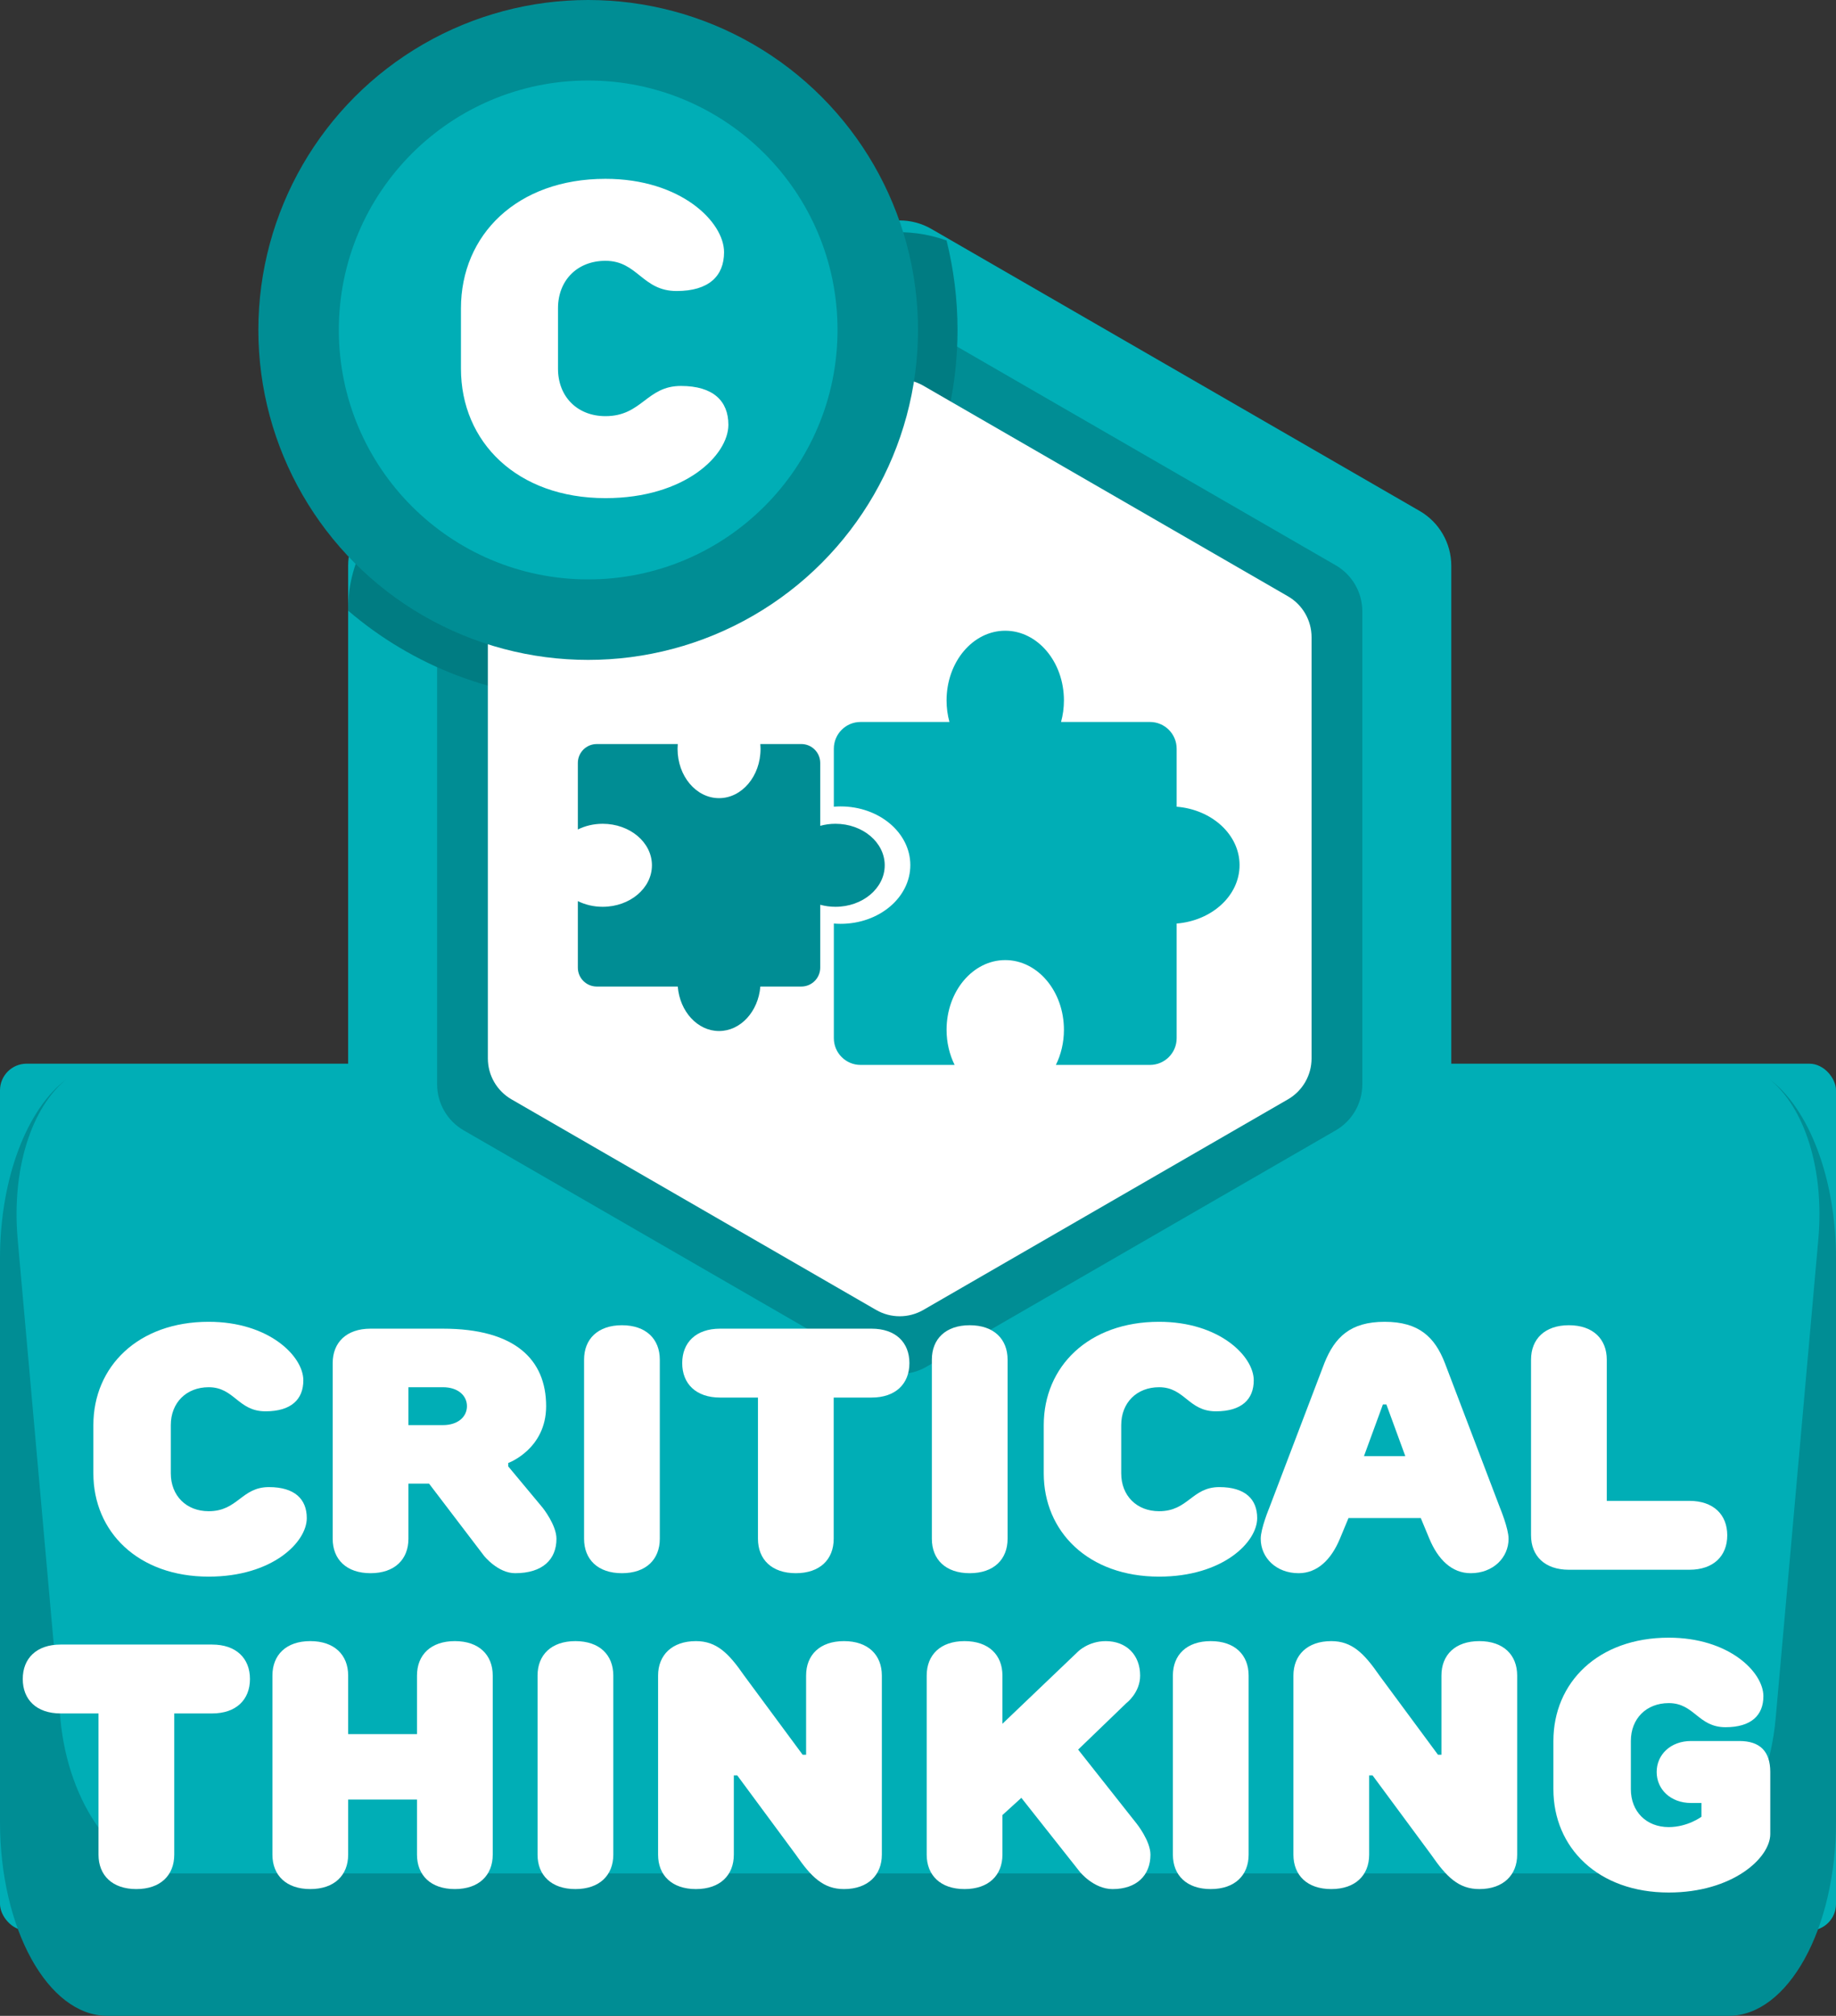
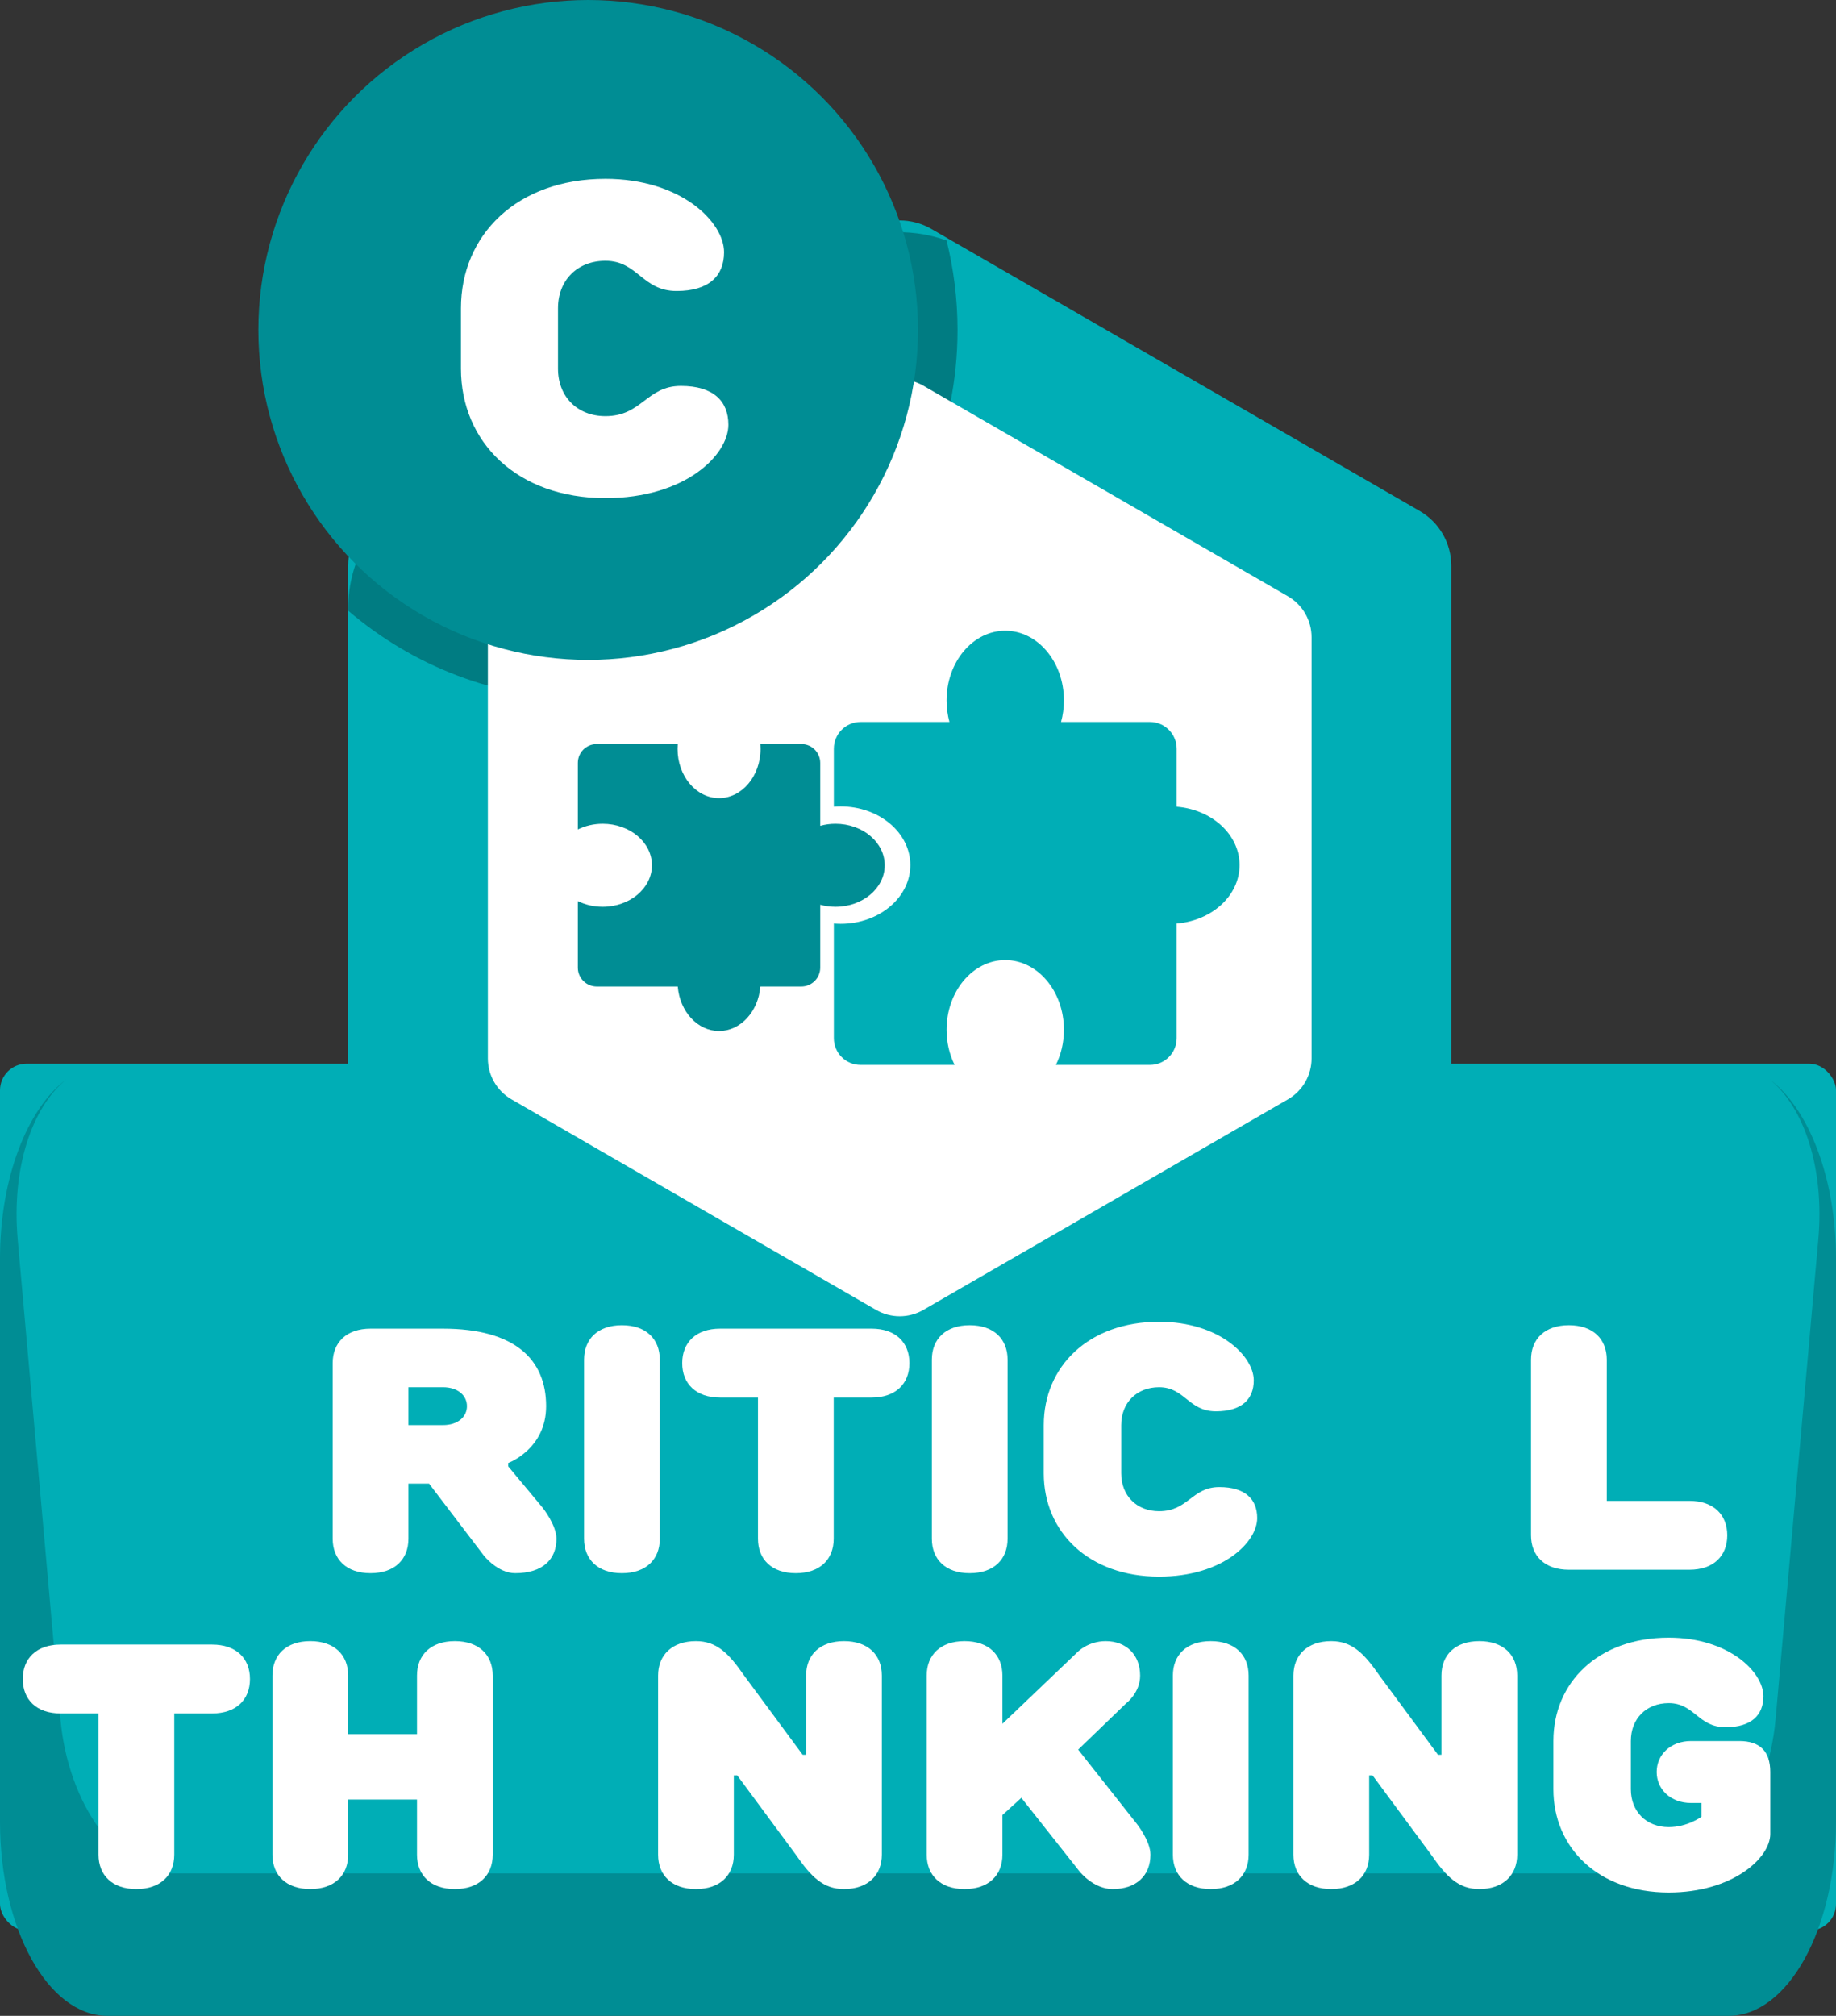
<svg xmlns="http://www.w3.org/2000/svg" id="OBJECTS" viewBox="0 0 347.882 381.804">
  <rect x="0" y="0" width="347.882" height="381.804" fill="#333333" stroke="none" />
  <g>
    <rect y="201.465" width="347.882" height="164.198" rx="5.043" ry="5.043" fill="#00aeb6" />
    <path d="m335.334,204.447c6.533,5.297,10.391,16.906,9.197,30.301l-8.088,90.775c-1.453,16.301-10.981,29.303-21.306,29.303H32.745c-10.325,0-19.854-13.002-21.306-29.303L3.351,234.748c-1.193-13.395,2.664-25.003,9.197-30.301-7.364,5.525-12.549,18.623-12.549,33.927v106.687c0,20.292,9.106,36.743,20.338,36.743h307.206c11.232,0,20.338-16.451,20.338-36.743v-106.687c0-15.304-5.184-28.401-12.549-33.927Z" fill="#008d94" />
-     <path d="m101.158,201.465l48.614,53.702c14.956,16.521,33.383,16.521,48.339,0l48.614-53.702H101.158Z" fill="#008d94" />
+     <path d="m101.158,201.465l48.614,53.702l48.614-53.702H101.158Z" fill="#008d94" />
  </g>
  <g>
    <path d="m274.989,214v-106.84c0-4.282-2.285-8.24-5.993-10.381l-92.526-53.42c-3.709-2.141-8.278-2.141-11.987,0l-92.526,53.42c-3.709,2.141-5.993,6.098-5.993,10.381v106.84c0,4.282,2.285,8.24,5.993,10.381l92.526,53.42c3.709,2.141,8.278,2.141,11.987,0l92.526-53.42c3.709-2.141,5.993-6.098,5.993-10.381Z" fill="#00aeb6" />
-     <path d="m258.127,205.381v-89.602c0-3.592-1.916-6.91-5.026-8.706l-77.598-44.801c-3.11-1.796-6.942-1.796-10.053,0l-77.598,44.801c-3.11,1.796-5.026,5.114-5.026,8.706v89.602c0,3.592,1.916,6.91,5.026,8.706l77.598,44.801c3.11,1.796,6.942,1.796,10.053,0l77.598-44.801c3.11-1.796,5.026-5.114,5.026-8.706Z" fill="#008d94" />
    <path d="m157.39,47.454l-78.341,45.23c-8.098,4.675-13.086,13.316-13.086,22.666v.308c12.234,10.477,28.114,16.82,45.484,16.82,38.651,0,69.983-31.333,69.983-69.983,0-5.844-.727-11.516-2.077-16.942-7.181-2.594-15.218-1.993-21.964,1.902Z" fill="#007c82" />
    <path d="m248.514,200.467v-79.775c0-3.198-1.706-6.152-4.475-7.751l-69.087-39.887c-2.769-1.599-6.181-1.599-8.95,0l-69.087,39.887c-2.769,1.599-4.475,4.553-4.475,7.751v79.775c0,3.198,1.706,6.152,4.475,7.751l69.087,39.887c2.769,1.599,6.181,1.599,8.95,0l69.087-39.887c2.769-1.599,4.475-4.554,4.475-7.751Z" fill="#fff" />
    <g>
      <path d="m159.281,152.737c-.435,0-.863.02-1.287.055v-10.984c0-2.797,2.268-5.065,5.065-5.065h16.84c-.351-1.285-.546-2.653-.546-4.077,0-7.293,4.978-13.205,11.119-13.205s11.119,5.912,11.119,13.205c0,1.424-.195,2.792-.546,4.077h16.84c2.797,0,5.065,2.268,5.065,5.065v10.984c6.689.545,11.918,5.289,11.918,11.065s-5.23,10.52-11.918,11.065v21.712c0,2.797-2.268,5.065-5.065,5.065h-17.818c.963-1.955,1.524-4.223,1.524-6.651,0-7.293-4.978-13.205-11.119-13.205s-11.119,5.912-11.119,13.205c0,2.428.561,4.696,1.524,6.651h-17.818c-2.797,0-5.065-2.268-5.065-5.065v-21.712c.424.034.852.055,1.287.055,7.293,0,13.205-4.978,13.205-11.119s-5.912-11.119-13.205-11.119Z" fill="#00aeb6" />
      <path d="m144.107,141.834c0-.307-.014-.61-.039-.91h7.767c1.978,0,3.581,1.603,3.581,3.581v11.907c.909-.248,1.876-.386,2.883-.386,5.157,0,9.337,3.52,9.337,7.862s-4.18,7.862-9.337,7.862c-1.007,0-1.974-.138-2.883-.386v11.907c0,1.978-1.603,3.581-3.581,3.581h-7.767c-.385,4.729-3.74,8.427-7.823,8.427s-7.438-3.698-7.824-8.427h-15.351c-1.978,0-3.581-1.603-3.581-3.581v-12.598c1.382.681,2.985,1.078,4.703,1.078,5.156,0,9.337-3.52,9.337-7.862s-4.18-7.862-9.337-7.862c-1.717,0-3.32.397-4.703,1.078v-12.598c0-1.978,1.603-3.581,3.581-3.581h15.351c-.024.3-.039.603-.039.91,0,5.157,3.52,9.337,7.862,9.337s7.862-4.18,7.862-9.337Z" fill="#008d94" />
    </g>
    <g>
      <circle cx="111.447" cy="62.494" r="62.494" fill="#008d94" />
-       <circle cx="111.447" cy="62.494" r="47.246" fill="#00aeb6" />
      <path d="m87.342,58.388c0-13.893,10.625-24.518,27.378-24.518,14.301,0,22.474,8.173,22.474,13.894,0,4.495-2.859,7.355-8.99,7.355-6.538,0-7.354-5.721-13.485-5.721-5.312,0-8.99,3.678-8.99,8.99v11.442c0,5.313,3.678,8.99,8.99,8.99,6.947,0,7.764-5.72,14.301-5.72,6.13,0,8.992,2.859,8.992,7.355,0,5.72-8.173,13.893-23.293,13.893-16.753,0-27.378-10.624-27.378-24.518v-11.442Z" fill="#fff" />
    </g>
  </g>
  <g>
-     <path d="m17.691,269.92c0-11.091,8.476-19.57,21.85-19.57,11.414,0,17.935,6.522,17.935,11.088,0,3.589-2.281,5.87-7.173,5.87-5.218,0-5.87-4.564-10.762-4.564-4.241,0-7.178,2.935-7.178,7.176v9.131c0,4.241,2.937,7.176,7.178,7.176,5.544,0,6.196-4.567,11.414-4.567,4.892,0,7.173,2.283,7.173,5.87,0,4.567-6.522,11.088-18.587,11.088-13.374,0-21.85-8.479-21.85-19.567v-9.131Z" fill="#fff" />
    <path d="m77.388,281.009v10.436c0,3.912-2.612,6.522-7.178,6.522s-7.173-2.609-7.173-6.522v-33.267c0-3.912,2.607-6.524,7.173-6.524h13.7c13.695,0,19.57,5.872,19.57,14.677,0,8.153-7.178,10.762-7.178,10.762v.652l6.522,7.83s2.612,3.261,2.612,5.87c0,3.912-2.612,6.522-7.83,6.522-3.258,0-5.87-3.261-5.87-3.261l-10.436-13.697h-3.91Zm6.522-11.088c2.932,0,4.567-1.632,4.567-3.589s-1.634-3.587-4.567-3.587h-6.522v7.176h6.522Z" fill="#fff" />
    <path d="m125.019,291.445c0,3.912-2.612,6.522-7.178,6.522s-7.173-2.609-7.173-6.522v-33.918c0-3.915,2.607-6.524,7.173-6.524s7.178,2.609,7.178,6.524v33.918Z" fill="#fff" />
    <path d="m136.438,264.702c-4.567,0-7.173-2.612-7.173-6.524s2.607-6.524,7.173-6.524h28.703c4.567,0,7.173,2.612,7.173,6.524s-2.607,6.524-7.173,6.524h-7.173v26.743c0,3.912-2.612,6.522-7.178,6.522s-7.173-2.609-7.173-6.522v-26.743h-7.178Z" fill="#fff" />
    <path d="m190.916,291.445c0,3.912-2.612,6.522-7.178,6.522s-7.173-2.609-7.173-6.522v-33.918c0-3.915,2.607-6.524,7.173-6.524s7.178,2.609,7.178,6.524v33.918Z" fill="#fff" />
    <path d="m197.768,269.92c0-11.091,8.482-19.57,21.855-19.57,11.414,0,17.935,6.522,17.935,11.088,0,3.589-2.281,5.87-7.173,5.87-5.218,0-5.87-4.564-10.762-4.564-4.241,0-7.178,2.935-7.178,7.176v9.131c0,4.241,2.937,7.176,7.178,7.176,5.544,0,6.196-4.567,11.414-4.567,4.892,0,7.173,2.283,7.173,5.87,0,4.567-6.522,11.088-18.587,11.088-13.374,0-21.855-8.479-21.855-19.567v-9.131Z" fill="#fff" />
-     <path d="m253.881,291.445c-1.629,3.912-4.241,6.522-7.83,6.522-4.236,0-7.173-2.935-7.173-6.522,0-1.957,1.629-5.87,1.629-5.87l10.436-27.397c1.96-4.892,4.892-7.827,11.419-7.827s9.52,2.935,11.414,7.827l10.436,27.397s1.629,3.912,1.629,5.87c0,3.587-2.937,6.522-7.173,6.522-3.589,0-6.201-2.609-7.83-6.522l-1.629-3.915h-13.7l-1.629,3.915Zm12.391-15.655l-3.584-9.785h-.657l-3.584,9.785h7.825Z" fill="#fff" />
    <path d="m320.104,284.269c4.561,0,7.173,2.609,7.173,6.524s-2.612,6.522-7.173,6.522h-22.833c-4.567,0-7.173-2.609-7.173-6.522v-33.267c0-3.915,2.607-6.524,7.173-6.524s7.178,2.609,7.178,6.524v26.743h15.655Z" fill="#fff" />
    <path d="m11.486,324.531c-4.567,0-7.173-2.612-7.173-6.524s2.607-6.524,7.173-6.524h28.703c4.567,0,7.173,2.612,7.173,6.524s-2.607,6.524-7.173,6.524h-7.173v26.743c0,3.912-2.612,6.522-7.178,6.522s-7.173-2.609-7.173-6.522v-26.743h-7.178Z" fill="#fff" />
    <path d="m65.969,328.443h13.043v-11.088c0-3.915,2.612-6.524,7.173-6.524s7.178,2.609,7.178,6.524v33.918c0,3.912-2.612,6.522-7.178,6.522s-7.173-2.609-7.173-6.522v-10.436h-13.043v10.436c0,3.912-2.612,6.522-7.178,6.522s-7.173-2.609-7.173-6.522v-33.918c0-3.915,2.607-6.524,7.173-6.524s7.178,2.609,7.178,6.524v11.088Z" fill="#fff" />
-     <path d="m116.206,351.274c0,3.912-2.612,6.522-7.178,6.522s-7.173-2.609-7.173-6.522v-33.918c0-3.915,2.607-6.524,7.173-6.524s7.178,2.609,7.178,6.524v33.918Z" fill="#fff" />
    <path d="m139.044,336.271v15.003c0,3.912-2.612,6.522-7.178,6.522s-7.173-2.609-7.173-6.522v-33.918c0-3.849,2.607-6.524,7.173-6.524,3.915,0,6.196,2.283,9.133,6.524l11.088,15h.652v-15c0-3.915,2.612-6.524,7.178-6.524s7.173,2.609,7.173,6.524v33.918c0,3.849-2.612,6.522-7.173,6.522-3.915,0-6.201-2.283-9.133-6.522l-11.088-15.003h-.652Z" fill="#fff" />
    <path d="m189.939,343.772v7.502c0,3.912-2.612,6.522-7.178,6.522s-7.173-2.609-7.173-6.522v-33.918c0-3.915,2.607-6.524,7.173-6.524s7.178,2.609,7.178,6.524v9.131l14.346-13.697s1.96-1.957,5.218-1.957c3.915,0,6.527,2.609,6.527,6.524,0,3.261-2.612,5.218-2.612,5.218l-9.133,8.805,11.088,14.026s2.612,3.261,2.612,5.87c0,3.912-2.612,6.522-7.173,6.522-3.589,0-6.201-3.261-6.201-3.261l-11.088-14.023-3.584,3.261Z" fill="#fff" />
    <path d="m236.587,351.274c0,3.912-2.612,6.522-7.178,6.522s-7.173-2.609-7.173-6.522v-33.918c0-3.915,2.607-6.524,7.173-6.524s7.178,2.609,7.178,6.524v33.918Z" fill="#fff" />
    <path d="m259.425,336.271v15.003c0,3.912-2.612,6.522-7.178,6.522s-7.173-2.609-7.173-6.522v-33.918c0-3.849,2.607-6.524,7.173-6.524,3.915,0,6.196,2.283,9.133,6.524l11.088,15h.652v-15c0-3.915,2.612-6.524,7.178-6.524s7.173,2.609,7.173,6.524v33.918c0,3.849-2.612,6.522-7.173,6.522-3.915,0-6.201-2.283-9.133-6.522l-11.088-15.003h-.652Z" fill="#fff" />
    <path d="m294.334,329.749c0-11.091,8.482-19.57,21.855-19.57,11.414,0,17.935,6.522,17.935,11.088,0,3.589-2.281,5.87-7.173,5.87-5.218,0-5.87-4.564-10.762-4.564-4.241,0-7.178,2.935-7.178,7.176v9.131c0,4.241,2.937,7.176,7.178,7.176,3.584,0,6.196-1.957,6.196-1.957v-2.609h-1.955c-3.915,0-6.527-2.609-6.527-5.87s2.612-5.87,6.527-5.87h9.128c3.915,0,5.87,1.955,5.87,5.87v11.74c0,4.567-7.173,11.088-19.239,11.088-13.374,0-21.855-8.479-21.855-19.567v-9.131Z" fill="#fff" />
  </g>
</svg>